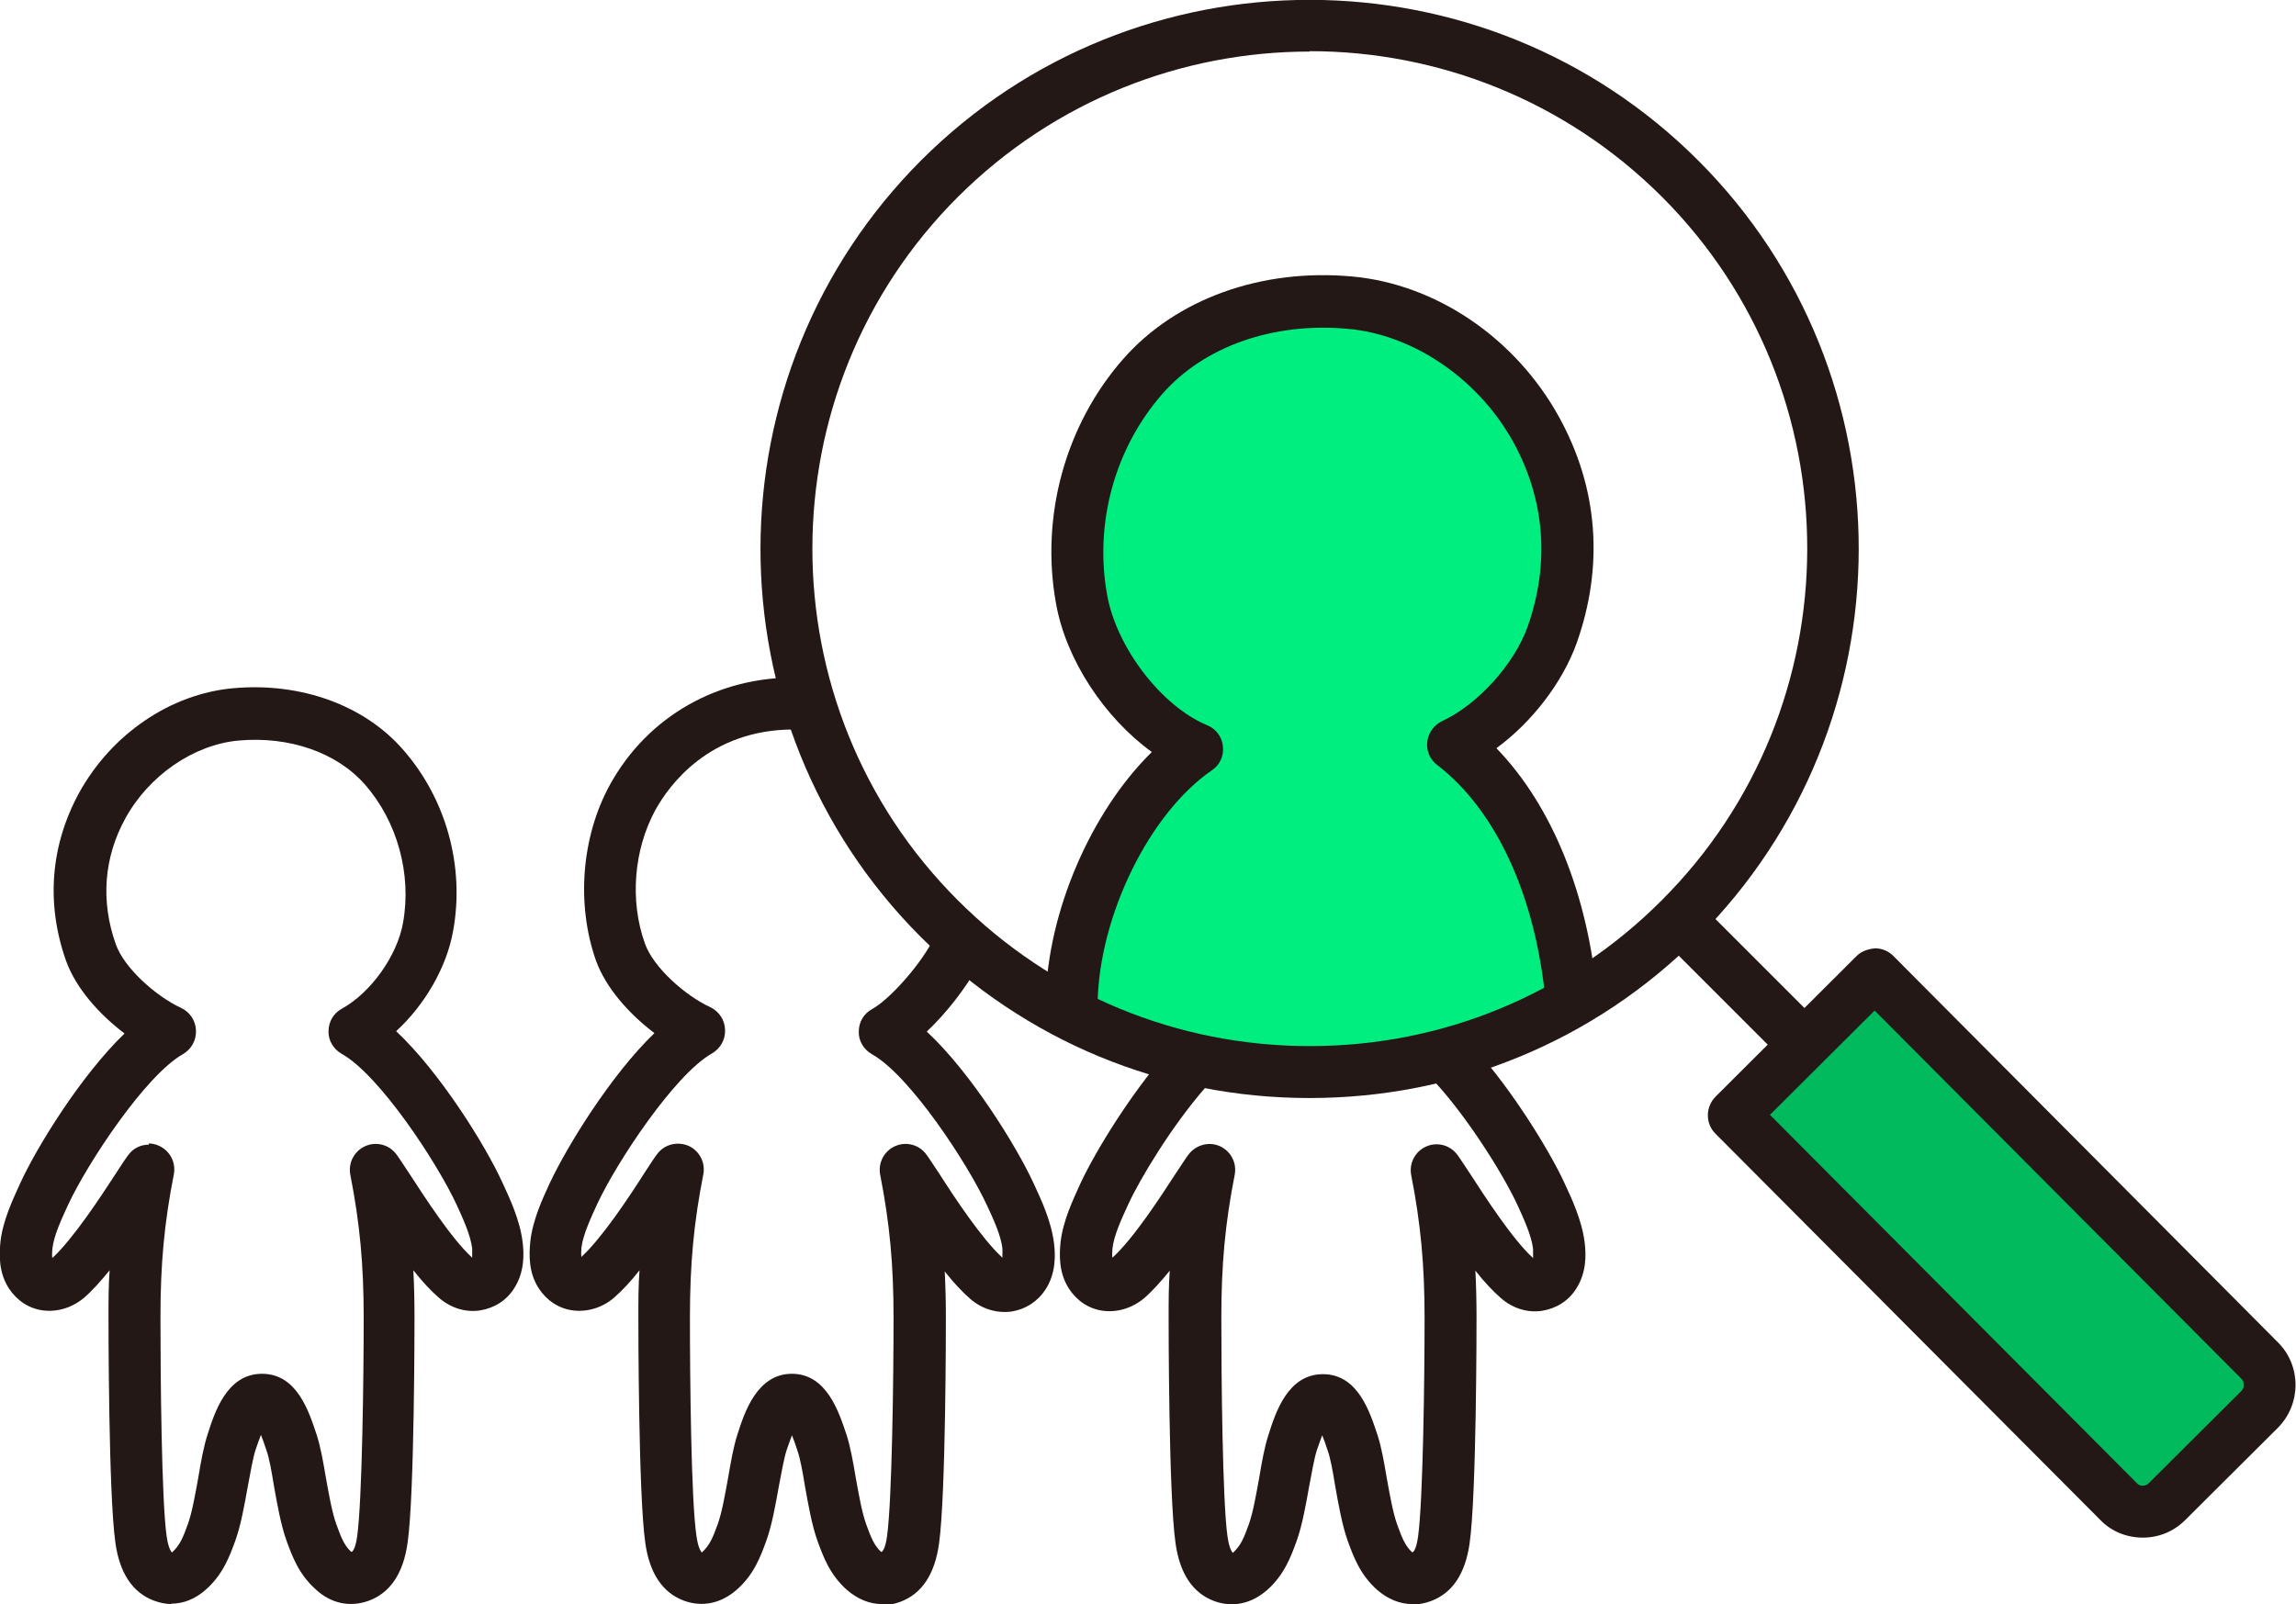
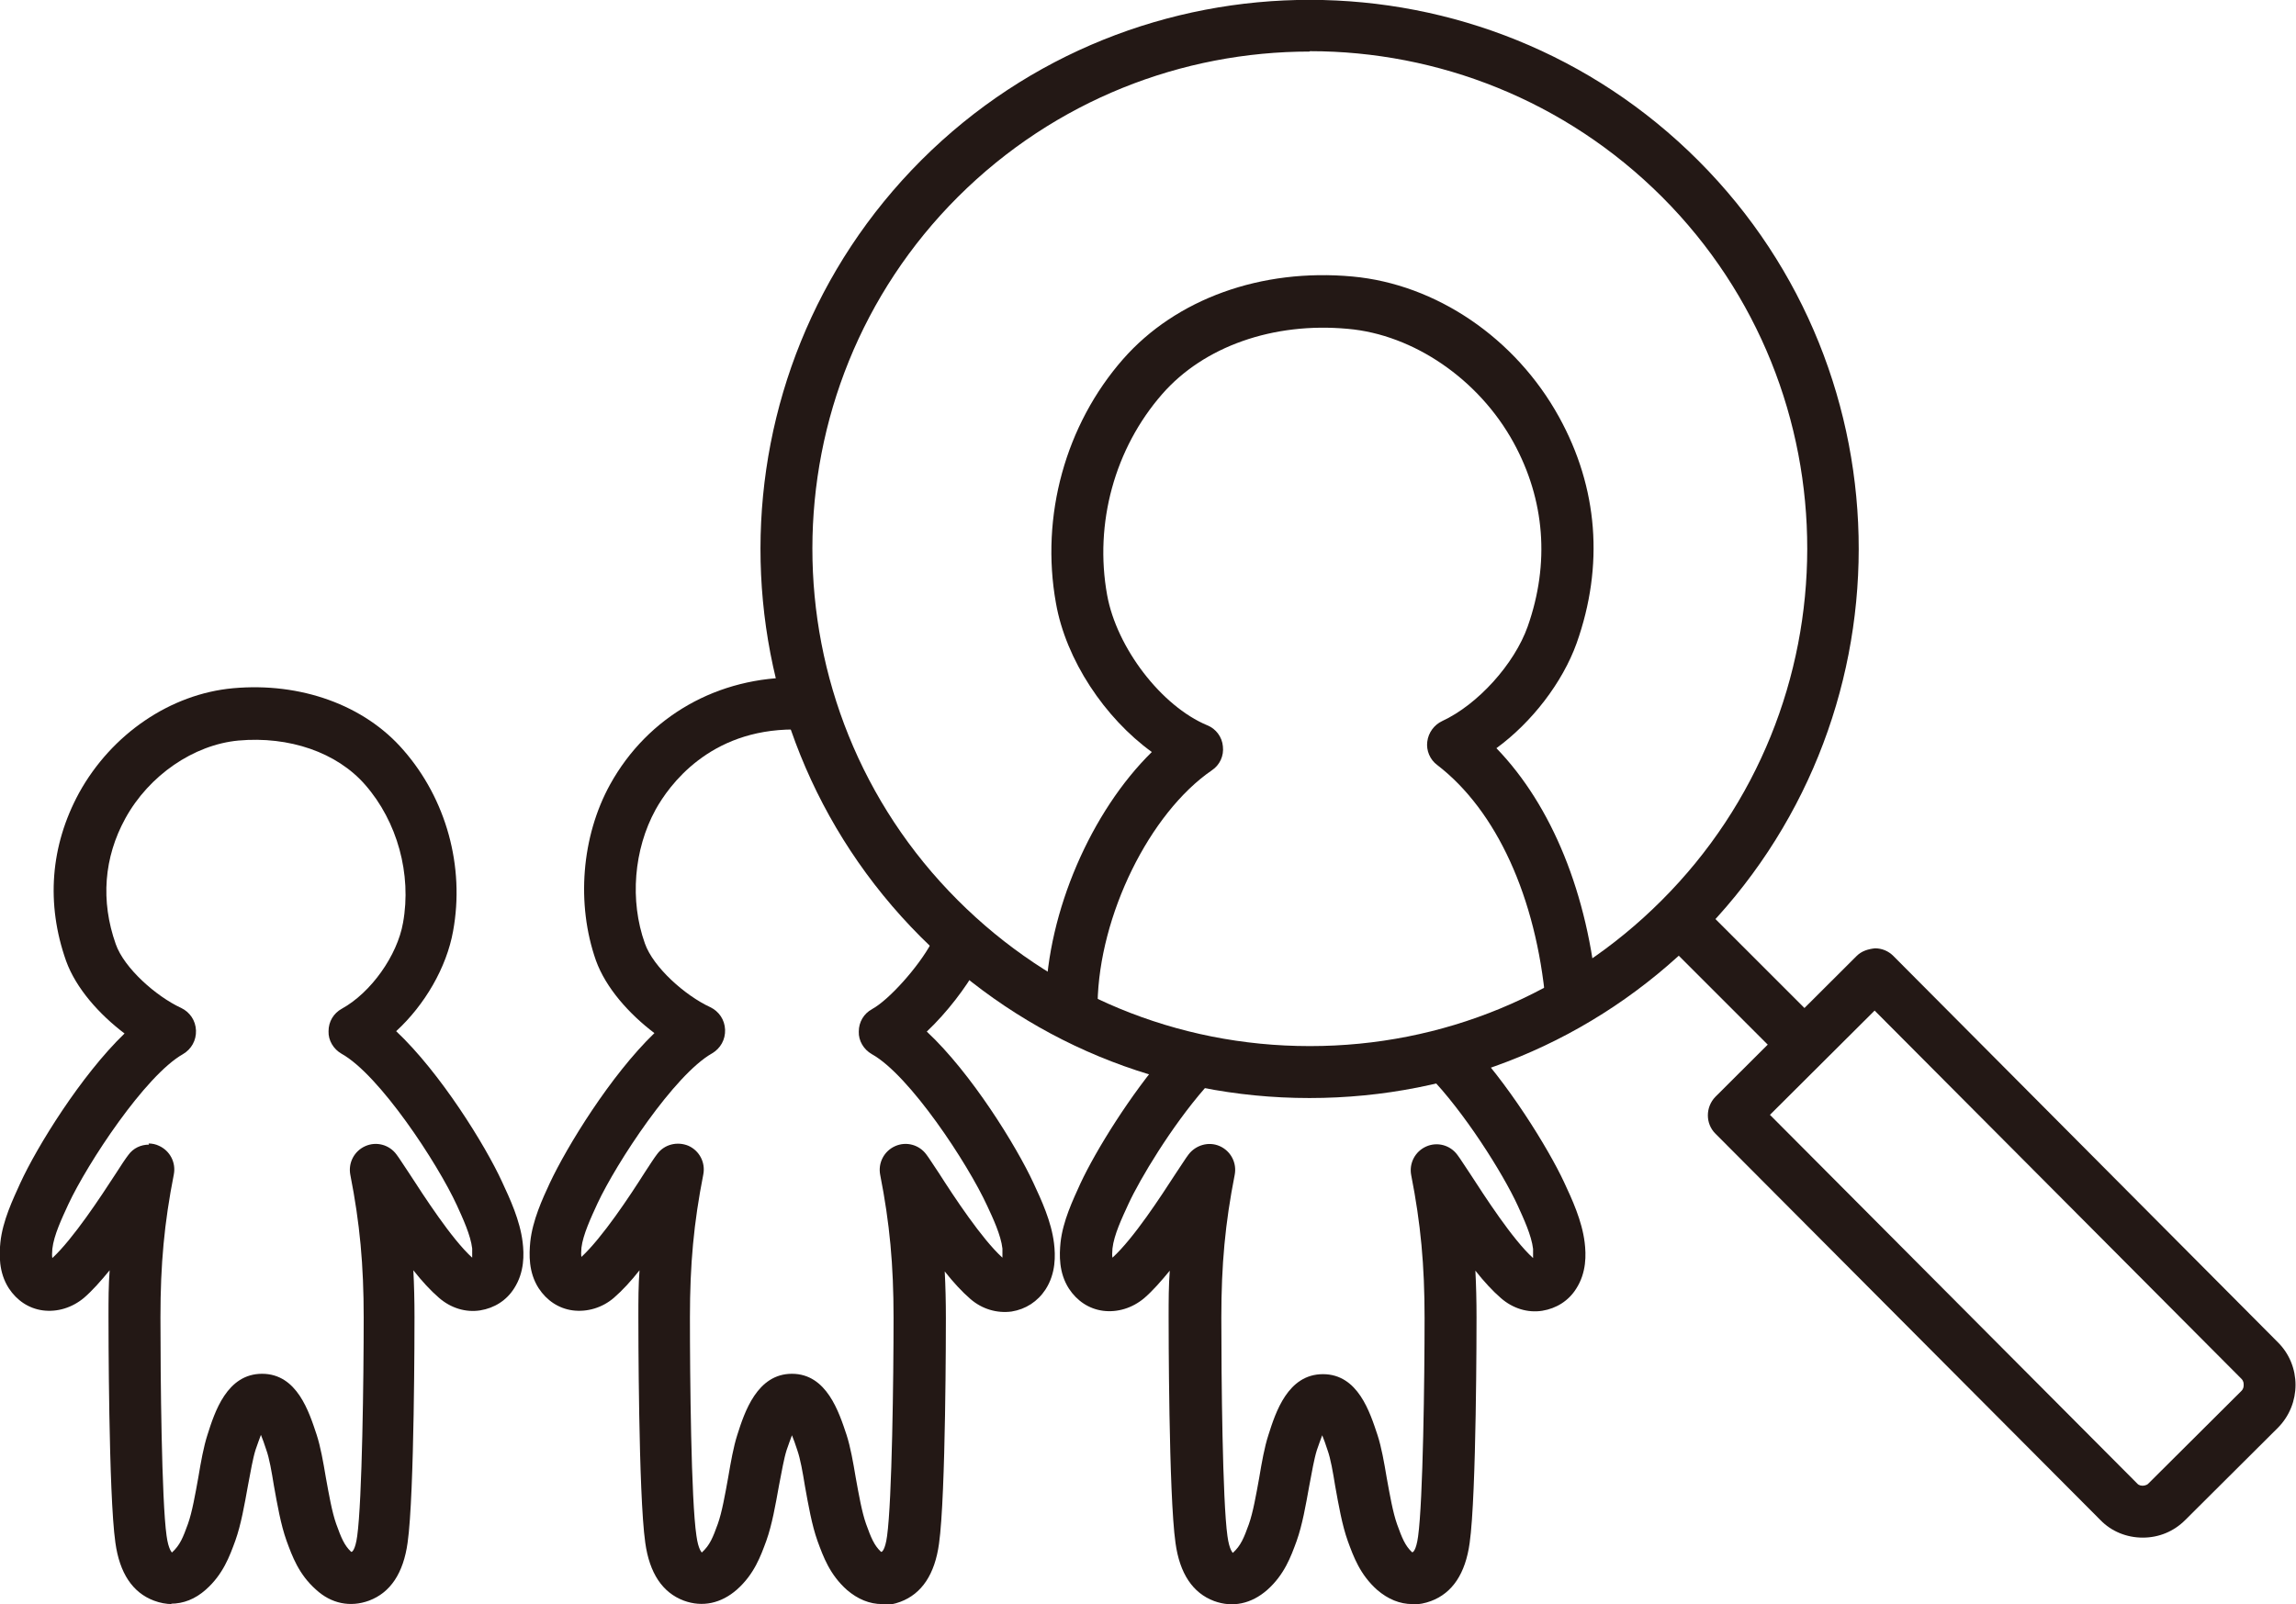
<svg xmlns="http://www.w3.org/2000/svg" id="_レイヤー_2" data-name="レイヤー 2" viewBox="0 0 60.1 42">
  <defs>
    <style>
      .cls-1 {
        fill: #231815;
      }

      .cls-2 {
        fill: #00ba5d;
      }

      .cls-3 {
        fill: #00ed80;
      }
    </style>
  </defs>
  <g id="_レイヤー_1-2" data-name="レイヤー 1">
    <g>
-       <path class="cls-3" d="M41.13,26.17c-.24-2.66-1.26-5.28-3.1-6.7,1.03-.47,2.17-1.65,2.6-2.87.62-1.76.54-3.63-.42-5.36-1.01-1.82-2.88-3.15-4.88-3.33-1.91-.17-4.05.36-5.43,1.93-1.36,1.55-1.97,3.75-1.6,5.83.27,1.51,1.54,3.29,3.03,3.91-1.74,1.2-3.23,4.03-3.29,6.64,0,0,3.27,1.43,6.54,1.43s6.54-1.48,6.54-1.48Z" />
      <g>
        <path class="cls-1" d="M34.28,28.75h-.01c-3.84,0-7.45-1.5-10.17-4.22-5.6-5.61-5.59-14.73.02-20.34,5.61-5.6,14.74-5.59,20.34.02h0c5.6,5.61,5.59,14.73-.02,20.34-2.71,2.71-6.32,4.2-10.16,4.2ZM34.28,1.35c-3.33,0-6.66,1.27-9.2,3.8-5.08,5.07-5.09,13.34-.01,18.42,2.46,2.46,5.73,3.82,9.21,3.82h.01c3.47,0,6.74-1.35,9.2-3.81,5.08-5.07,5.09-13.34.02-18.42h0c-2.54-2.54-5.88-3.82-9.22-3.82Z" />
        <path class="cls-1" d="M47.02,27.82c-.17,0-.35-.07-.48-.2l-2.86-2.86c-.26-.26-.26-.69,0-.96.26-.26.69-.26.96,0l2.86,2.86c.26.26.26.69,0,.96-.13.13-.31.2-.48.2Z" />
        <g>
-           <path class="cls-2" d="M59.16,36.89l-2.43,2.42c-.35.35-.92.35-1.27,0l-10.08-10.12,3.7-3.69,10.07,10.12c.35.35.35.92,0,1.27Z" />
          <path class="cls-1" d="M56.09,40.26h0c-.42,0-.82-.16-1.11-.46l-10.08-10.12c-.26-.26-.26-.69,0-.96l3.7-3.69c.13-.13.3-.18.48-.2.18,0,.35.07.48.2l10.07,10.12c.61.61.61,1.61,0,2.23l-2.43,2.42c-.3.3-.69.46-1.11.46ZM46.34,29.2l9.6,9.64c.05.06.12.06.15.06h0s.1,0,.15-.06l2.43-2.42h0c.06-.06.06-.12.06-.16s0-.1-.06-.16l-9.6-9.64-2.74,2.73Z" />
        </g>
      </g>
      <path class="cls-1" d="M23.09,42c-.33,0-.64-.13-.92-.37-.45-.4-.62-.87-.77-1.28-.15-.42-.24-.94-.33-1.44-.06-.37-.12-.71-.2-.94-.05-.16-.1-.29-.14-.39-.04.11-.09.24-.14.39-.07.22-.13.57-.2.93-.09.5-.18,1.02-.33,1.44-.15.41-.32.88-.77,1.28-.41.36-.9.47-1.39.29-.56-.21-.9-.72-1.01-1.52-.18-1.26-.18-5.72-.18-5.91,0-.43,0-.83.03-1.22-.22.28-.45.53-.67.72-.3.26-.7.38-1.08.33-.37-.05-.68-.26-.89-.58-.27-.42-.25-.89-.22-1.21.06-.57.32-1.13.51-1.54.45-.96,1.59-2.82,2.74-3.93-.66-.5-1.27-1.18-1.53-1.9-.52-1.48-.38-3.25.37-4.61.99-1.79,2.83-2.83,4.91-2.8.37,0,.67.31.67.69,0,.37-.35.67-.69.67-.03,0-.05,0-.08,0-2.22,0-3.27,1.47-3.62,2.1-.57,1.04-.68,2.38-.28,3.5.22.63,1.06,1.37,1.71,1.67.23.11.38.33.39.59s-.12.49-.34.62c-.99.56-2.5,2.86-3,3.93-.17.37-.38.82-.42,1.16-.01.11-.01.19,0,.24.55-.51,1.27-1.6,1.65-2.2.15-.23.26-.4.33-.49.19-.26.53-.34.82-.22.29.13.45.44.39.75-.25,1.27-.35,2.35-.35,3.74,0,1.57.03,4.79.17,5.72.05.37.14.43.14.44.21-.19.29-.39.42-.75.11-.31.19-.77.27-1.21.07-.41.14-.81.24-1.12.19-.6.52-1.6,1.43-1.6s1.23,1,1.43,1.6c.1.31.17.7.24,1.12.08.44.16.9.27,1.21.13.36.21.56.39.73.02.02.11-.04.16-.41.13-.94.17-4.15.17-5.72,0-1.38-.1-2.47-.35-3.74-.06-.31.1-.62.39-.75.29-.13.63-.04.82.22.07.09.18.27.33.49.39.61,1.12,1.72,1.66,2.21,0-.05,0-.13,0-.24-.04-.35-.25-.8-.4-1.12-.51-1.11-2.03-3.42-3.02-3.97-.21-.12-.35-.35-.34-.59,0-.25.13-.47.35-.59.44-.24,1.21-1.1,1.55-1.73.18-.33.59-.45.92-.27.33.18.45.59.27.92-.28.51-.78,1.17-1.31,1.67,1.17,1.09,2.35,3.01,2.79,3.96.21.45.47,1.01.54,1.58.04.32.05.79-.22,1.21-.21.32-.52.52-.89.58-.38.05-.77-.06-1.08-.33-.22-.19-.45-.44-.67-.72.02.39.03.79.03,1.22,0,.19,0,4.65-.18,5.91-.11.8-.45,1.31-1.01,1.52-.16.06-.32.09-.48.09Z" />
      <path class="cls-1" d="M36.97,42c-.33,0-.64-.13-.92-.37-.45-.4-.62-.87-.77-1.28-.15-.42-.24-.94-.33-1.44-.06-.37-.12-.72-.2-.94-.05-.16-.1-.29-.14-.39-.04.11-.09.24-.14.39-.07.22-.13.57-.2.94-.09.5-.18,1.02-.33,1.44-.15.41-.32.88-.77,1.28-.41.36-.9.47-1.39.29-.56-.21-.9-.72-1.01-1.52-.18-1.26-.18-5.72-.18-5.91,0-.43,0-.83.03-1.22-.23.28-.45.53-.67.72-.31.26-.7.38-1.08.33-.37-.05-.68-.26-.89-.58-.27-.42-.25-.89-.22-1.2.06-.57.33-1.13.52-1.55.41-.88,1.32-2.34,2.23-3.39.25-.28.67-.31.96-.07.28.25.31.67.07.96-.88,1.01-1.7,2.38-2,3.03-.17.37-.38.81-.42,1.17-.01.11-.01.19,0,.24.56-.51,1.27-1.61,1.66-2.21.15-.22.26-.4.33-.49.19-.25.53-.35.82-.22.29.13.45.44.39.75-.25,1.27-.35,2.35-.35,3.74,0,1.57.03,4.79.16,5.72.05.37.14.43.14.44.21-.19.29-.39.42-.75.11-.31.19-.77.27-1.21.07-.42.14-.81.24-1.12.19-.6.51-1.6,1.43-1.6s1.23,1,1.43,1.6c.1.31.17.7.24,1.12.08.44.16.9.27,1.21.13.36.21.56.39.73.02.02.11-.04.16-.41.13-.94.17-4.15.17-5.72,0-1.38-.1-2.47-.35-3.74-.06-.31.1-.62.39-.75.29-.13.63-.04.82.22.07.09.18.27.33.49.39.6,1.11,1.72,1.65,2.21,0-.05,0-.13,0-.24-.04-.35-.25-.8-.4-1.13-.39-.85-1.41-2.47-2.34-3.42-.26-.27-.26-.7,0-.96.27-.26.7-.26.96,0,1.09,1.1,2.19,2.9,2.59,3.76.21.45.47,1.01.54,1.58.04.32.05.79-.22,1.21-.2.32-.52.52-.89.58-.38.06-.77-.06-1.08-.33-.22-.19-.45-.44-.67-.72.02.39.03.79.03,1.22,0,.19,0,4.65-.18,5.91-.11.8-.45,1.31-1.01,1.52-.16.06-.32.09-.48.09Z" />
      <path class="cls-1" d="M4.51,42c-.16,0-.32-.03-.48-.09-.56-.21-.9-.72-1.01-1.52-.18-1.26-.18-5.72-.18-5.91,0-.43,0-.83.03-1.22-.23.28-.45.53-.67.72-.31.26-.7.38-1.08.33-.37-.05-.68-.26-.89-.58-.27-.42-.25-.89-.22-1.2.06-.57.33-1.13.52-1.55.44-.96,1.59-2.82,2.73-3.92-.66-.5-1.27-1.18-1.53-1.9-.53-1.5-.41-3.02.34-4.4.85-1.54,2.39-2.59,4.03-2.74,1.77-.16,3.44.44,4.46,1.62,1.12,1.28,1.61,3.05,1.3,4.74-.17.95-.74,1.93-1.49,2.62,1.16,1.09,2.34,3,2.77,3.94.21.45.47,1.01.54,1.58.04.32.05.79-.22,1.21-.2.32-.52.52-.89.58-.38.06-.77-.06-1.08-.33-.22-.19-.45-.44-.67-.72.02.39.03.79.03,1.22,0,.19,0,4.65-.18,5.91-.11.8-.45,1.31-1.01,1.52-.49.18-.99.08-1.39-.29-.45-.4-.62-.87-.77-1.28-.15-.42-.24-.94-.33-1.44-.06-.37-.12-.72-.2-.94-.05-.16-.1-.29-.14-.39-.04.11-.09.24-.14.39-.07.22-.13.57-.2.94-.09.5-.18,1.02-.33,1.44-.15.41-.32.88-.77,1.28-.28.25-.59.37-.92.37ZM3.89,29.94c.09,0,.19.02.27.06.29.13.45.44.39.75-.25,1.27-.35,2.35-.35,3.74,0,1.57.03,4.79.16,5.72.05.37.14.43.14.44.21-.19.29-.39.42-.75.11-.31.19-.77.27-1.21.07-.42.14-.81.24-1.12.19-.6.51-1.6,1.43-1.6s1.23,1,1.43,1.6c.1.31.17.7.24,1.12.08.44.16.9.27,1.21.13.36.21.56.39.73.02.02.11-.04.16-.41.13-.94.17-4.15.17-5.72,0-1.38-.1-2.47-.35-3.74-.06-.31.1-.62.39-.75.29-.13.63-.04.82.22.07.09.18.27.33.49.39.6,1.11,1.72,1.65,2.21,0-.05,0-.13,0-.24-.04-.35-.25-.8-.4-1.13-.51-1.11-2.03-3.42-3.02-3.97-.21-.12-.35-.35-.34-.59,0-.25.13-.47.35-.59.76-.42,1.45-1.39,1.6-2.25.23-1.27-.15-2.65-.99-3.61-.74-.85-1.99-1.28-3.32-1.16-1.17.11-2.34.91-2.96,2.04-.56,1.02-.65,2.16-.25,3.29.22.63,1.06,1.37,1.71,1.67.23.11.38.33.39.59s-.12.49-.34.62c-.99.56-2.5,2.86-3,3.93-.17.37-.38.81-.42,1.17-.01.11-.01.19,0,.24.55-.51,1.27-1.61,1.66-2.21.14-.22.26-.4.33-.49.13-.18.33-.27.54-.27Z" />
      <path class="cls-1" d="M28.04,26.9h-.01c-.37,0-.67-.32-.66-.69.05-2.35,1.2-4.97,2.78-6.52-1.23-.89-2.25-2.41-2.51-3.9-.41-2.28.25-4.67,1.76-6.39,1.38-1.57,3.61-2.38,6-2.16,2.19.2,4.27,1.61,5.41,3.68,1.02,1.85,1.18,3.89.46,5.92-.37,1.03-1.17,2.07-2.1,2.75,1.45,1.5,2.4,3.82,2.64,6.53.03.37-.24.7-.61.74-.37.04-.7-.24-.74-.61-.25-2.76-1.29-5.03-2.84-6.22-.19-.14-.29-.38-.26-.61.03-.24.18-.44.39-.54.93-.43,1.89-1.49,2.24-2.48.58-1.65.45-3.31-.37-4.81-.91-1.66-2.62-2.83-4.34-2.98-1.95-.18-3.77.46-4.86,1.71-1.24,1.42-1.78,3.38-1.44,5.26.25,1.38,1.42,2.91,2.62,3.41.23.09.39.31.41.55.03.25-.08.49-.29.63-1.63,1.12-2.95,3.8-2.99,6.1,0,.37-.31.66-.68.66Z" />
    </g>
  </g>
</svg>